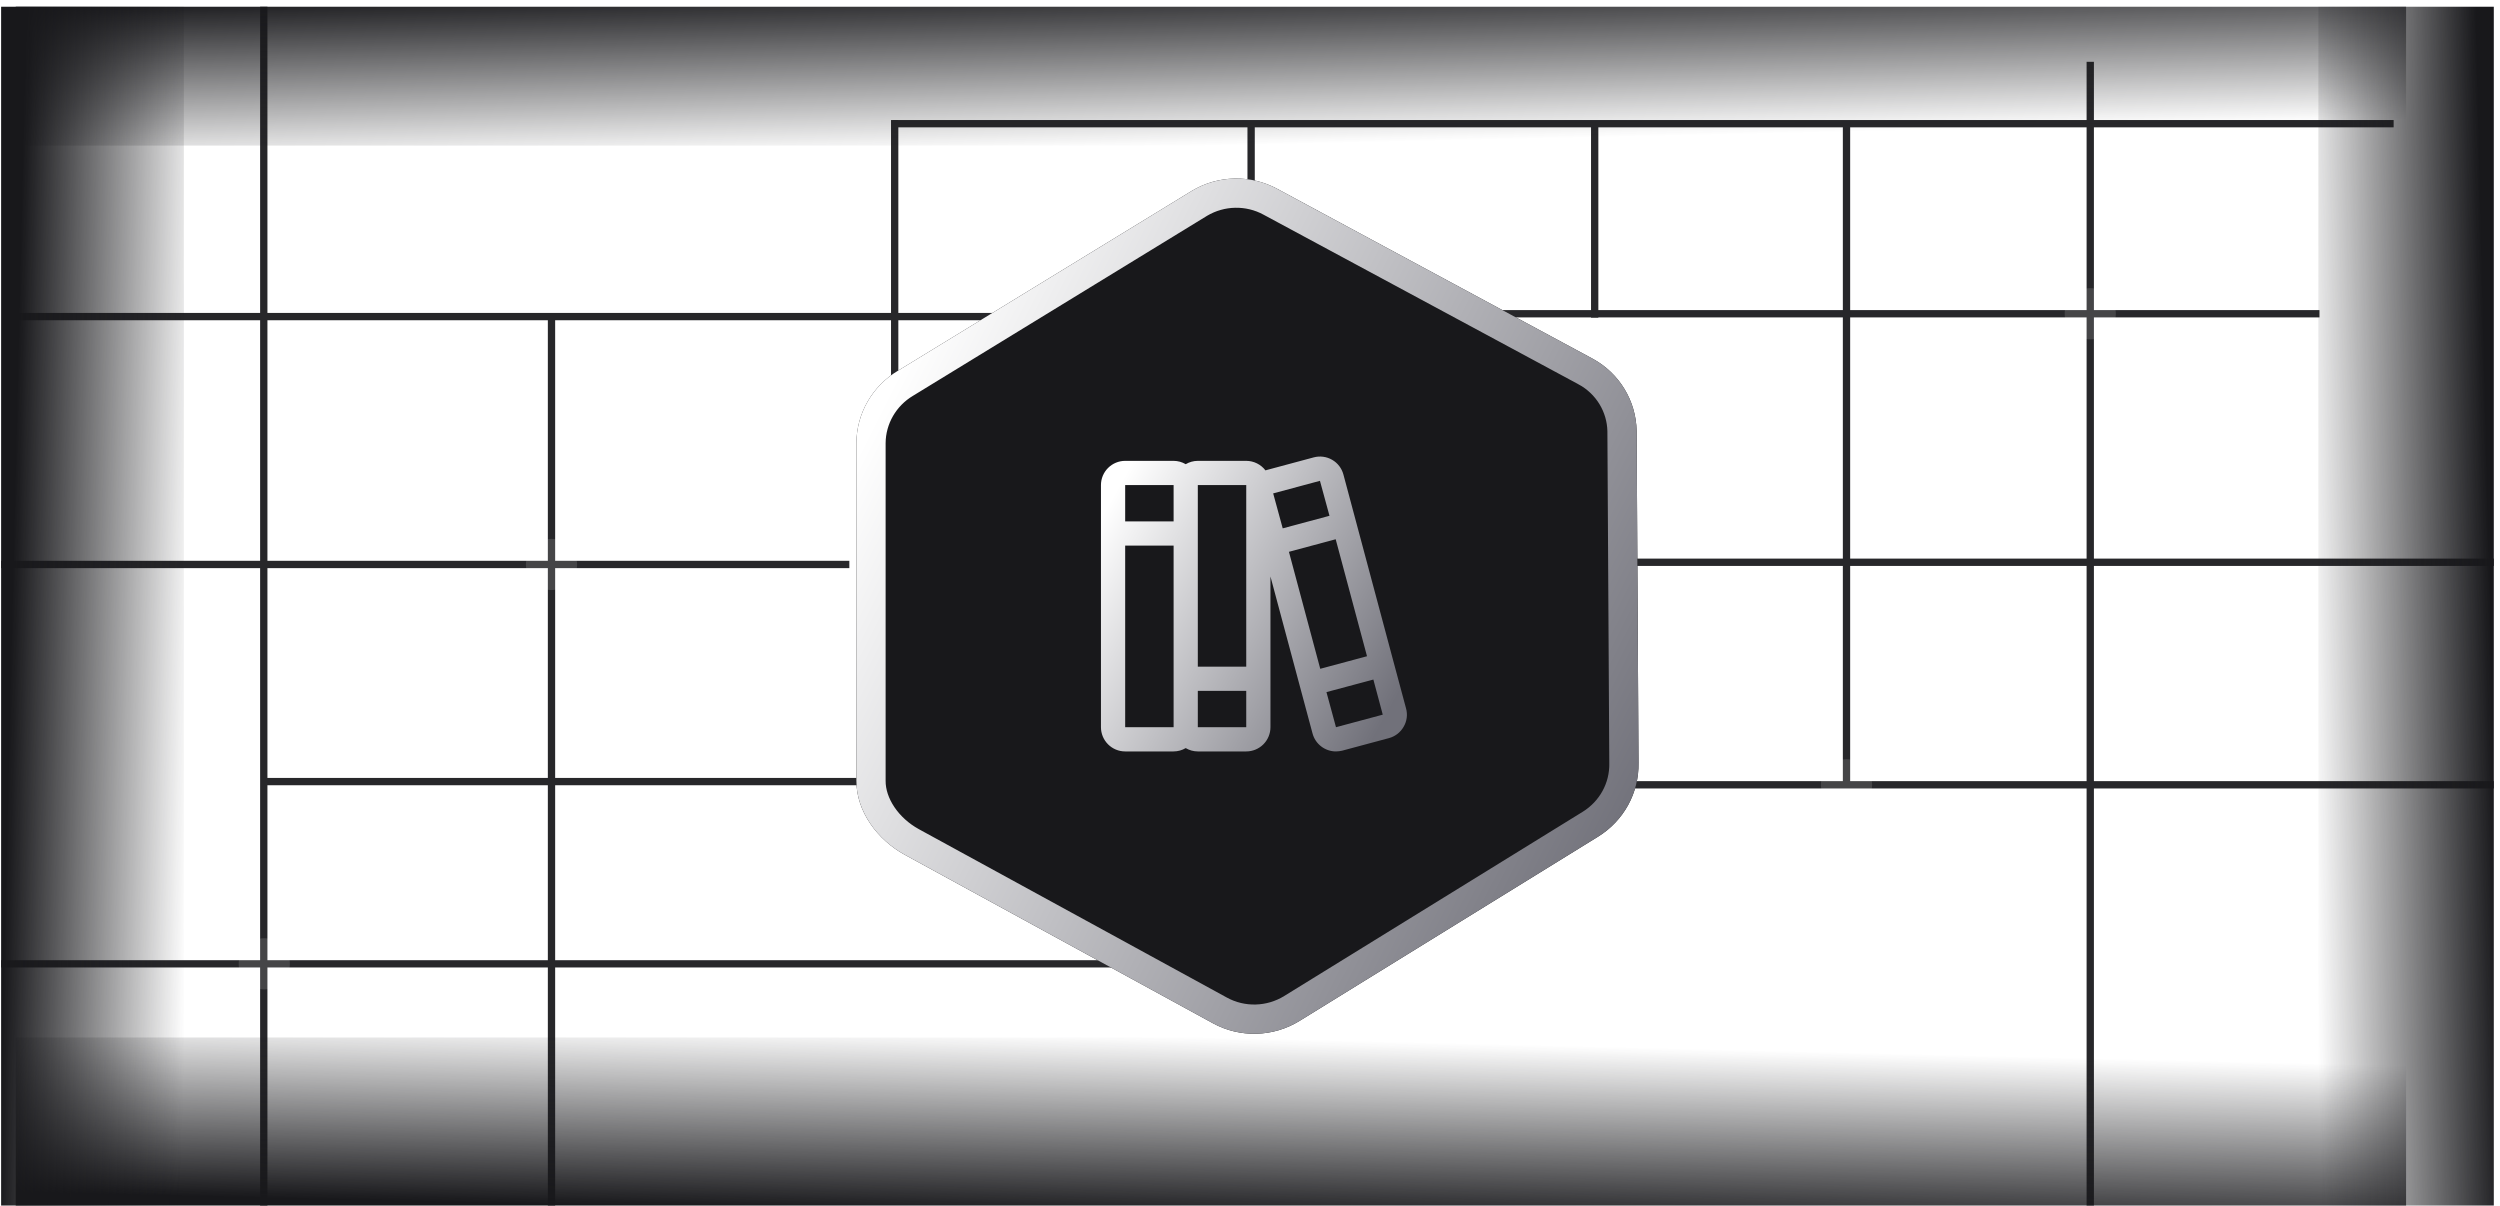
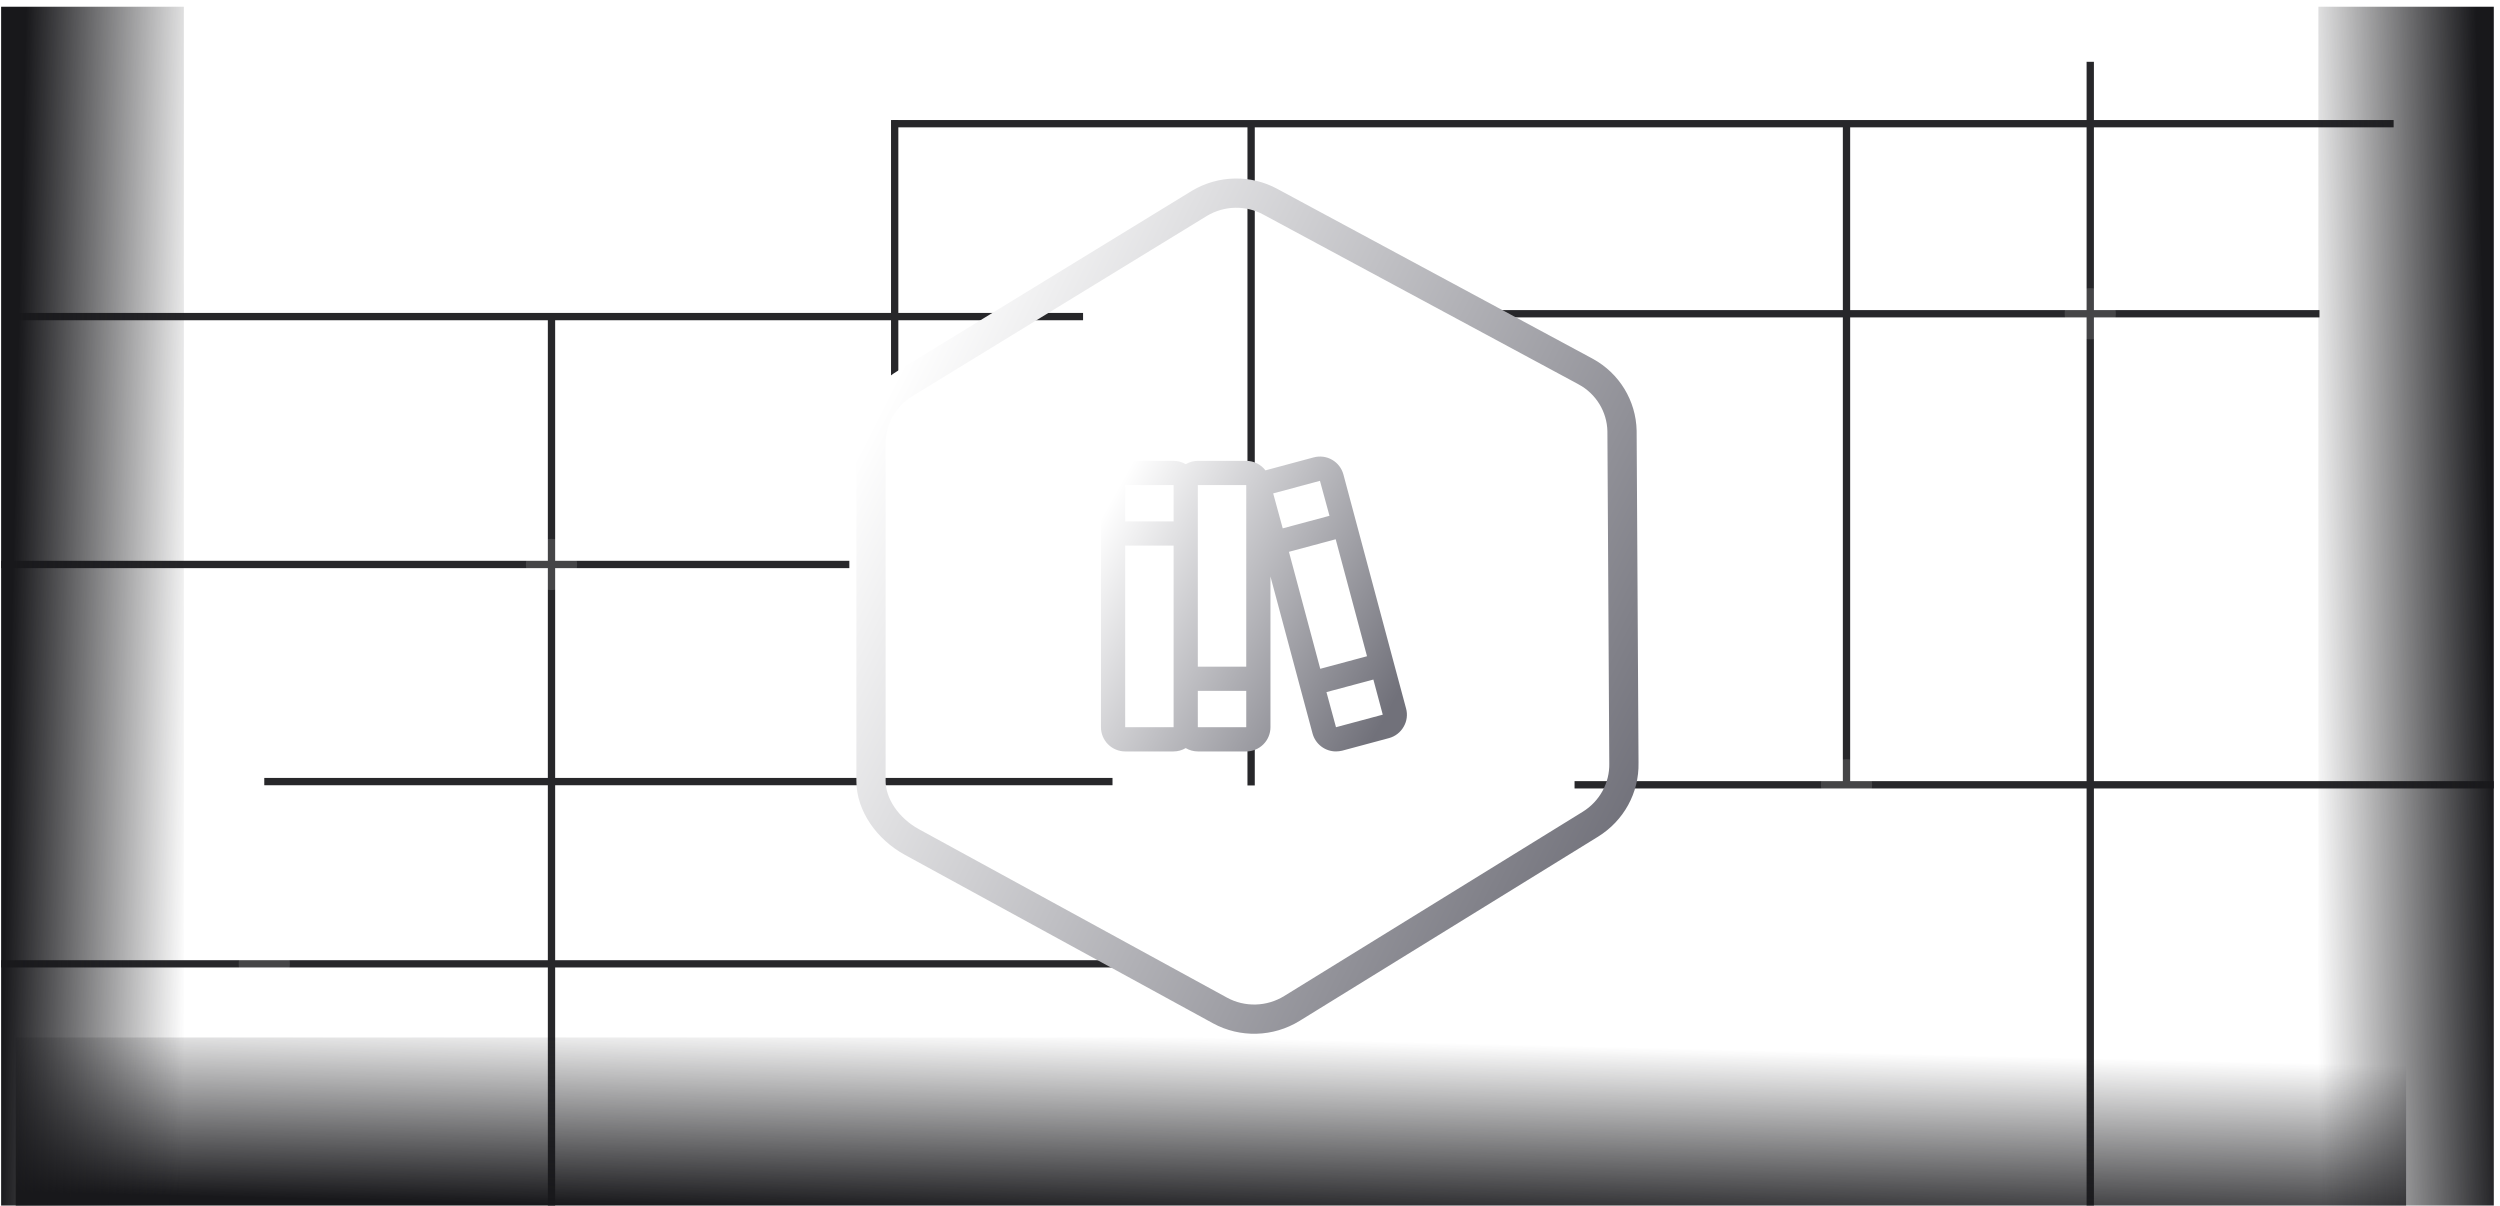
<svg xmlns="http://www.w3.org/2000/svg" width="342" height="165" viewBox="0 0 342 165" fill="none">
  <g clip-path="url(#clip0_2595_7193)">
    <path d="M0.153 131.851H154.28" stroke="#27272A" />
    <path d="M215.399 107.359H349.153" stroke="#27272A" />
    <path d="M0.153 77.218L116.191 77.218" stroke="#27272A" />
    <path d="M36.153 106.921L152.191 106.921" stroke="#27272A" />
    <path d="M202.153 42.921L317.305 42.921" stroke="#27272A" />
-     <path d="M218.153 76.921L345.305 76.921" stroke="#27272A" />
    <path d="M285.947 8.456V166.979" stroke="#27272A" />
    <path d="M252.602 16.831V107.36" stroke="#27272A" />
    <path d="M171.153 16.921V107.45" stroke="#27272A" />
-     <path d="M218.153 16.921V43.45" stroke="#27272A" />
    <path d="M122.153 16.921L327.45 16.921" stroke="#27272A" />
    <path d="M1.924 43.309H148.163" stroke="#27272A" />
    <path d="M122.392 16.421V55.366" stroke="#27272A" />
-     <path d="M36.084 0.921L36.084 176.921" stroke="#27272A" />
    <path d="M75.445 43.249V175.152" stroke="#27272A" />
    <circle opacity="0.14" cx="75.445" cy="77.218" r="3.5" fill="white" />
    <circle opacity="0.14" cx="36.153" cy="131.85" r="3.5" fill="white" />
    <circle opacity="0.14" cx="285.947" cy="42.921" r="3.5" fill="white" />
    <circle opacity="0.14" cx="252.602" cy="107.359" r="3.5" fill="white" />
    <g filter="url(#filter0_d_2595_7193)">
-       <path d="M122.846 50.711L163.067 26.093C166.656 23.951 171.117 23.861 174.77 25.858L217.894 49.082C221.524 51.066 223.807 54.813 223.892 58.925L224.15 104.352C224.235 108.448 222.13 112.287 218.609 114.46L177.783 139.658C174.174 141.886 169.638 142.011 165.931 139.984L123.774 116.935C120.045 114.896 117.125 111.001 117.153 106.776L117.153 60.597C117.18 56.553 119.338 52.805 122.846 50.711Z" fill="#18181B" />
      <path d="M123.871 52.428L123.881 52.422L123.89 52.417L164.101 27.805C167.083 26.029 170.786 25.959 173.81 27.613L173.81 27.613L173.821 27.619L216.934 50.837C216.936 50.838 216.938 50.839 216.939 50.84C219.938 52.481 221.817 55.569 221.892 58.952L222.15 104.363L222.15 104.378L222.151 104.393C222.221 107.772 220.485 110.952 217.559 112.758L176.733 137.956C173.732 139.808 169.963 139.909 166.89 138.229L124.733 115.18C121.465 113.393 119.131 110.089 119.153 106.79L119.153 106.776L119.153 60.611C119.153 60.609 119.153 60.606 119.153 60.604C119.178 57.27 120.958 54.167 123.871 52.428Z" stroke="url(#paint0_linear_2595_7193)" stroke-width="4" />
    </g>
    <path d="M192.349 96.916L190.63 90.519L183.778 64.909C183.55 64.061 182.994 63.337 182.233 62.899C181.472 62.46 180.568 62.342 179.72 62.569L173.323 64.288L173.116 64.35C172.807 63.945 172.409 63.617 171.953 63.391C171.497 63.164 170.995 63.046 170.486 63.045H163.861C163.279 63.047 162.707 63.204 162.205 63.501C161.703 63.204 161.132 63.047 160.549 63.045H153.924C153.045 63.045 152.203 63.395 151.582 64.016C150.96 64.637 150.611 65.48 150.611 66.358V99.483C150.611 100.362 150.96 101.204 151.582 101.825C152.203 102.447 153.045 102.796 153.924 102.796H160.549C161.132 102.794 161.703 102.637 162.205 102.34C162.707 102.637 163.279 102.794 163.861 102.796H170.486C171.365 102.796 172.207 102.447 172.829 101.825C173.45 101.204 173.799 100.362 173.799 99.483V78.863L177.836 93.935L179.554 100.332C179.742 101.039 180.158 101.665 180.739 102.11C181.32 102.556 182.031 102.797 182.763 102.796C183.049 102.791 183.334 102.756 183.612 102.692L190.009 100.974C190.43 100.861 190.824 100.665 191.169 100.399C191.514 100.132 191.802 99.8 192.018 99.421C192.238 99.047 192.381 98.632 192.438 98.202C192.495 97.772 192.465 97.334 192.349 96.916ZM176.325 75.488L182.722 73.77L187.007 89.773L180.61 91.492L176.325 75.488ZM180.569 65.778L181.873 70.561L175.476 72.279L174.171 67.497L180.569 65.778ZM170.486 66.358V91.202H163.861V66.358H170.486ZM160.549 66.358V71.327H153.924V66.358H160.549ZM153.924 99.483V74.639H160.549V99.483H153.924ZM170.486 99.483H163.861V94.514H170.486V99.483ZM189.161 97.765L182.763 99.483L181.459 94.68L187.877 92.962L189.161 97.765Z" fill="url(#paint1_linear_2595_7193)" />
-     <rect x="2.153" y="-3.079" width="327" height="23" fill="url(#paint2_linear_2595_7193)" />
    <rect width="327" height="25" transform="matrix(1 0 0 -1 2.153 166.921)" fill="url(#paint3_linear_2595_7193)" />
    <rect width="327" height="25" transform="matrix(0 1 1 0 0.153 -17.079)" fill="url(#paint4_linear_2595_7193)" />
    <rect x="342.153" y="-17.079" width="327" height="25" transform="rotate(90 342.153 -17.079)" fill="url(#paint5_linear_2595_7193)" />
  </g>
  <defs>
    <filter id="filter0_d_2595_7193" x="86.153" y="-6.579" width="169" height="179" filterUnits="userSpaceOnUse" color-interpolation-filters="sRGB">
      <feFlood flood-opacity="0" result="BackgroundImageFix" />
      <feColorMatrix in="SourceAlpha" type="matrix" values="0 0 0 0 0 0 0 0 0 0 0 0 0 0 0 0 0 0 127 0" result="hardAlpha" />
      <feOffset />
      <feGaussianBlur stdDeviation="15.5" />
      <feComposite in2="hardAlpha" operator="out" />
      <feColorMatrix type="matrix" values="0 0 0 0 1 0 0 0 0 1 0 0 0 0 1 0 0 0 0.07 0" />
      <feBlend mode="normal" in2="BackgroundImageFix" result="effect1_dropShadow_2595_7193" />
      <feBlend mode="normal" in="SourceGraphic" in2="effect1_dropShadow_2595_7193" result="shape" />
    </filter>
    <linearGradient id="paint0_linear_2595_7193" x1="118.202" y1="60.304" x2="223.159" y2="113.509" gradientUnits="userSpaceOnUse">
      <stop stop-color="white" />
      <stop offset="1" stop-color="#71717A" />
    </linearGradient>
    <linearGradient id="paint1_linear_2595_7193" x1="150.495" y1="71.077" x2="191.769" y2="94.114" gradientUnits="userSpaceOnUse">
      <stop stop-color="white" />
      <stop offset="1" stop-color="#71717A" />
    </linearGradient>
    <linearGradient id="paint2_linear_2595_7193" x1="165.653" y1="-3.079" x2="166.153" y2="19.921" gradientUnits="userSpaceOnUse">
      <stop stop-color="#18181B" />
      <stop offset="1" stop-color="#18181B" stop-opacity="0" />
    </linearGradient>
    <linearGradient id="paint3_linear_2595_7193" x1="163.5" y1="-2.30278e-07" x2="164.091" y2="24.998" gradientUnits="userSpaceOnUse">
      <stop stop-color="#18181B" />
      <stop offset="1" stop-color="#18181B" stop-opacity="0" />
    </linearGradient>
    <linearGradient id="paint4_linear_2595_7193" x1="163.5" y1="-2.30278e-07" x2="164.091" y2="24.998" gradientUnits="userSpaceOnUse">
      <stop stop-color="#18181B" />
      <stop offset="1" stop-color="#18181B" stop-opacity="0" />
    </linearGradient>
    <linearGradient id="paint5_linear_2595_7193" x1="505.653" y1="-17.079" x2="506.244" y2="7.919" gradientUnits="userSpaceOnUse">
      <stop stop-color="#18181B" />
      <stop offset="1" stop-color="#18181B" stop-opacity="0" />
    </linearGradient>
    <clipPath id="clip0_2595_7193">
      <rect width="341" height="164" fill="white" transform="translate(0.153 0.921)" />
    </clipPath>
  </defs>
</svg>